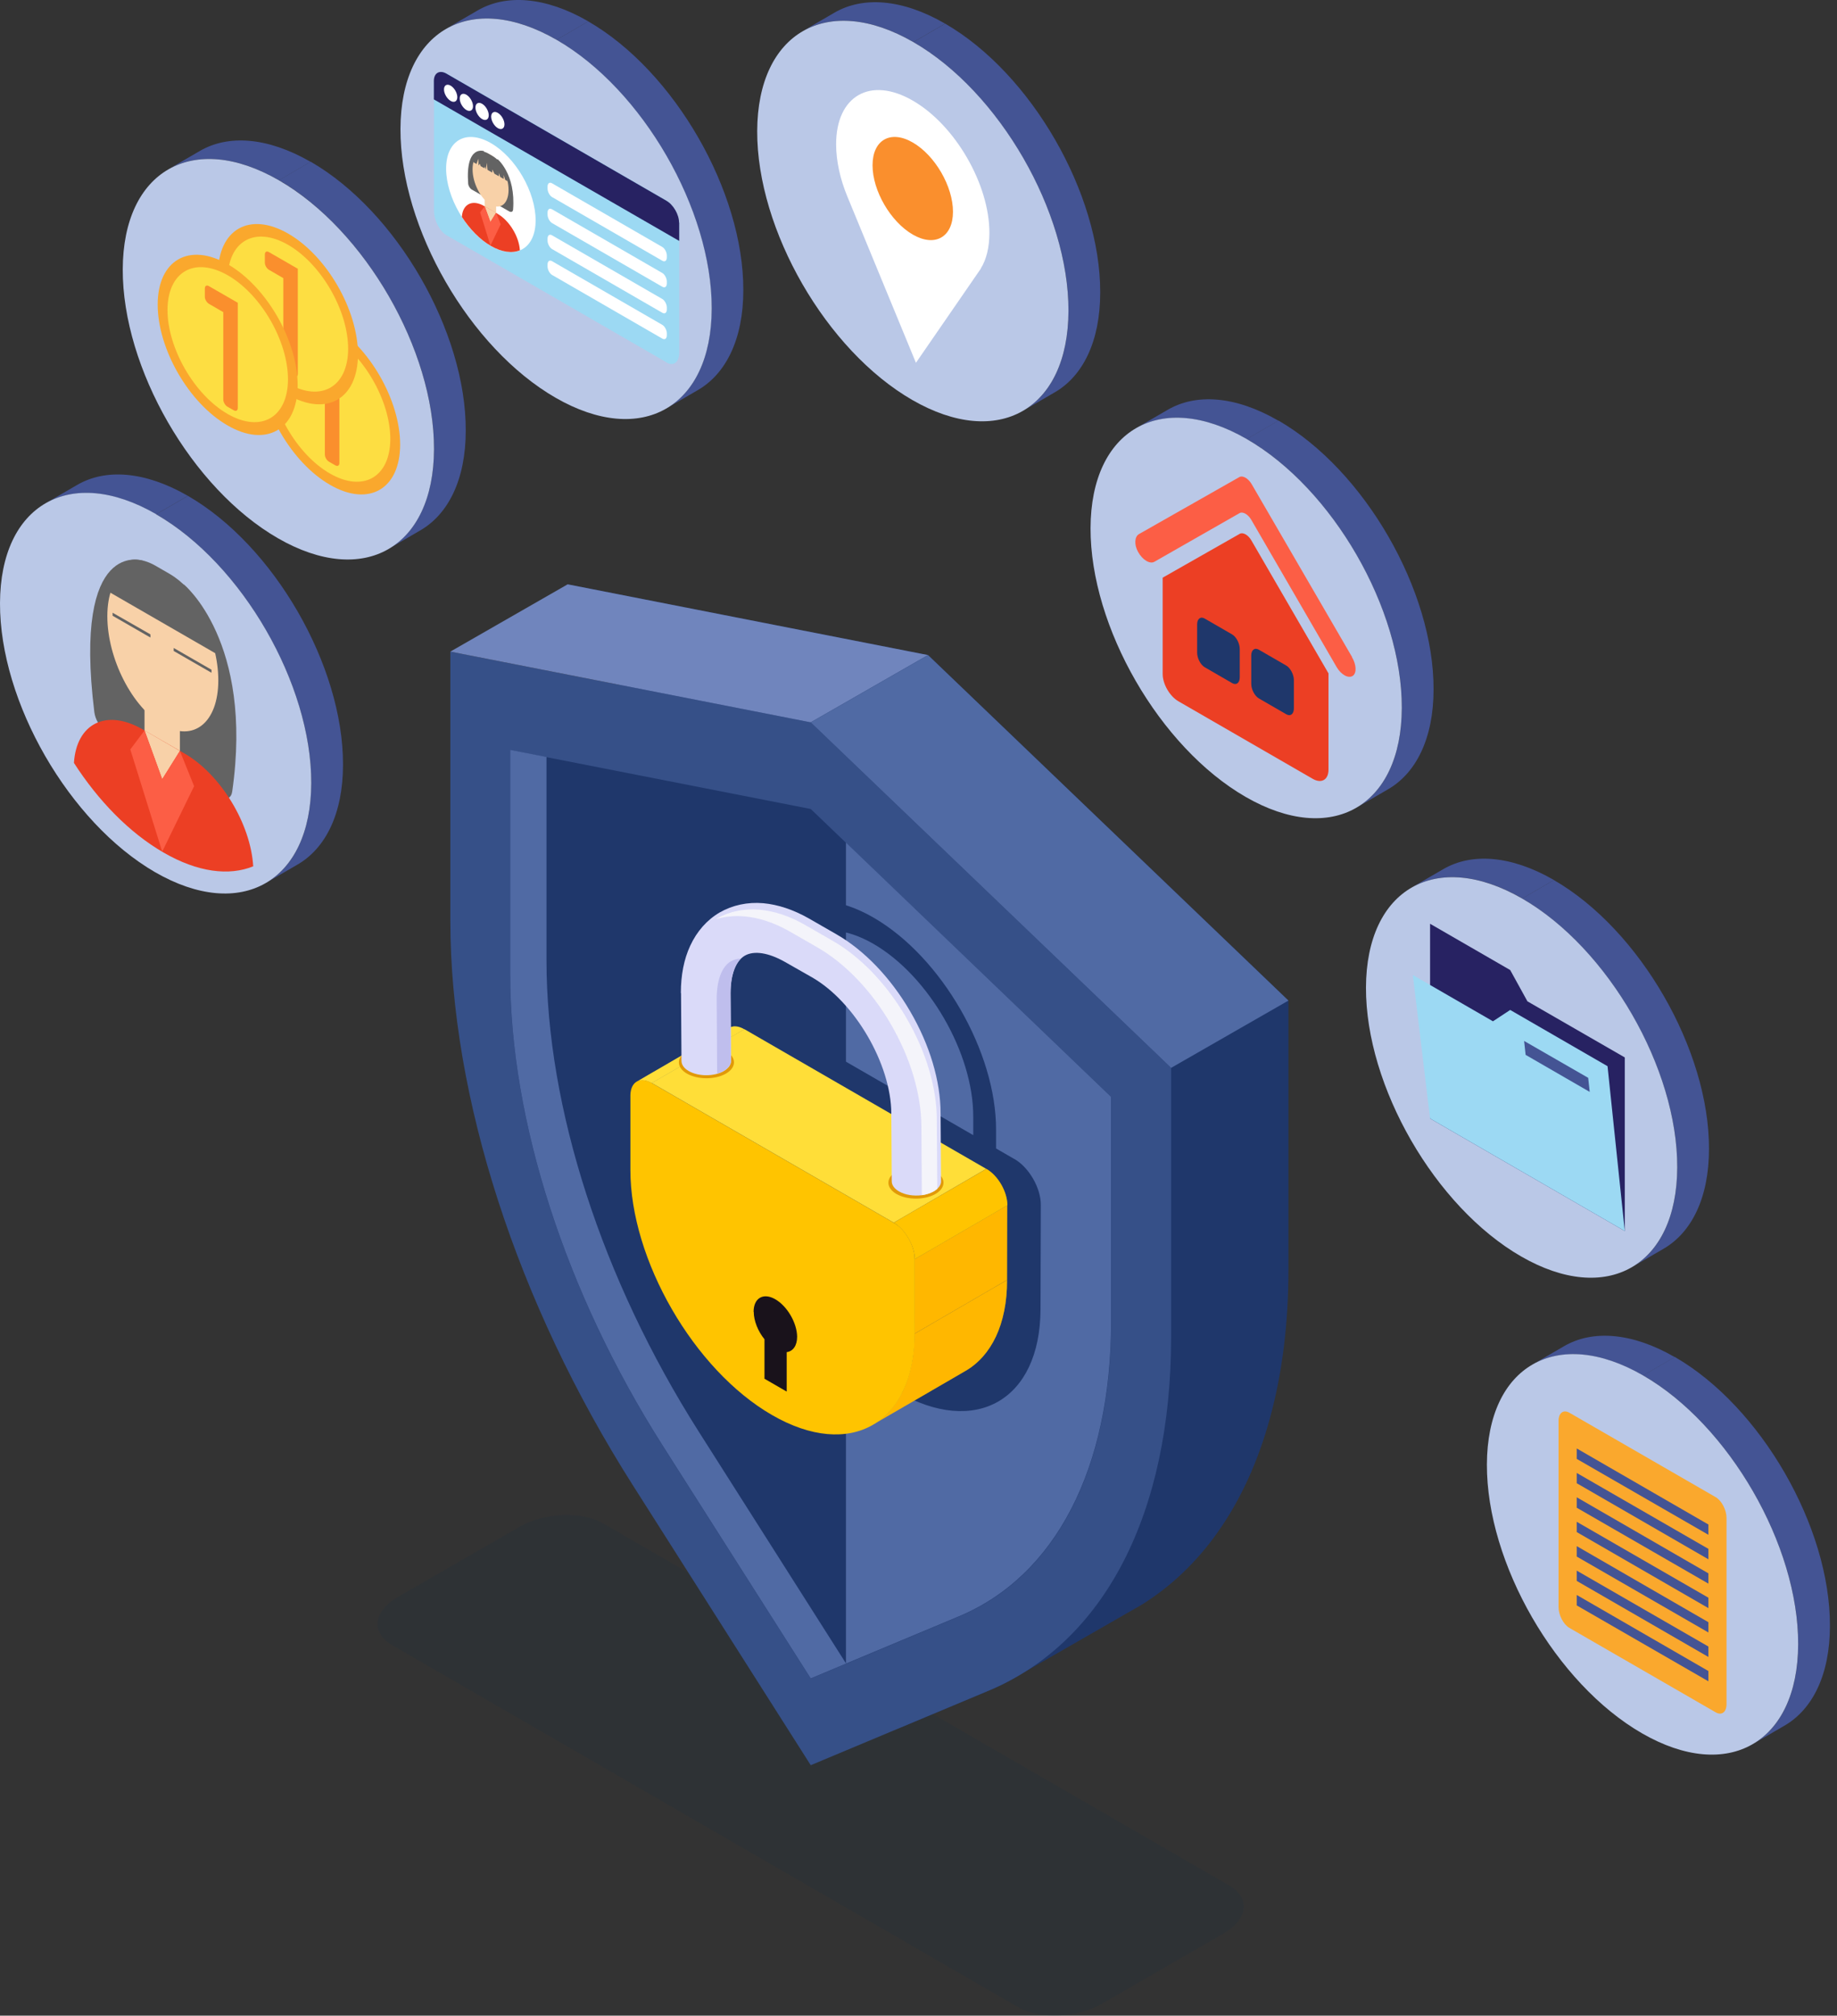
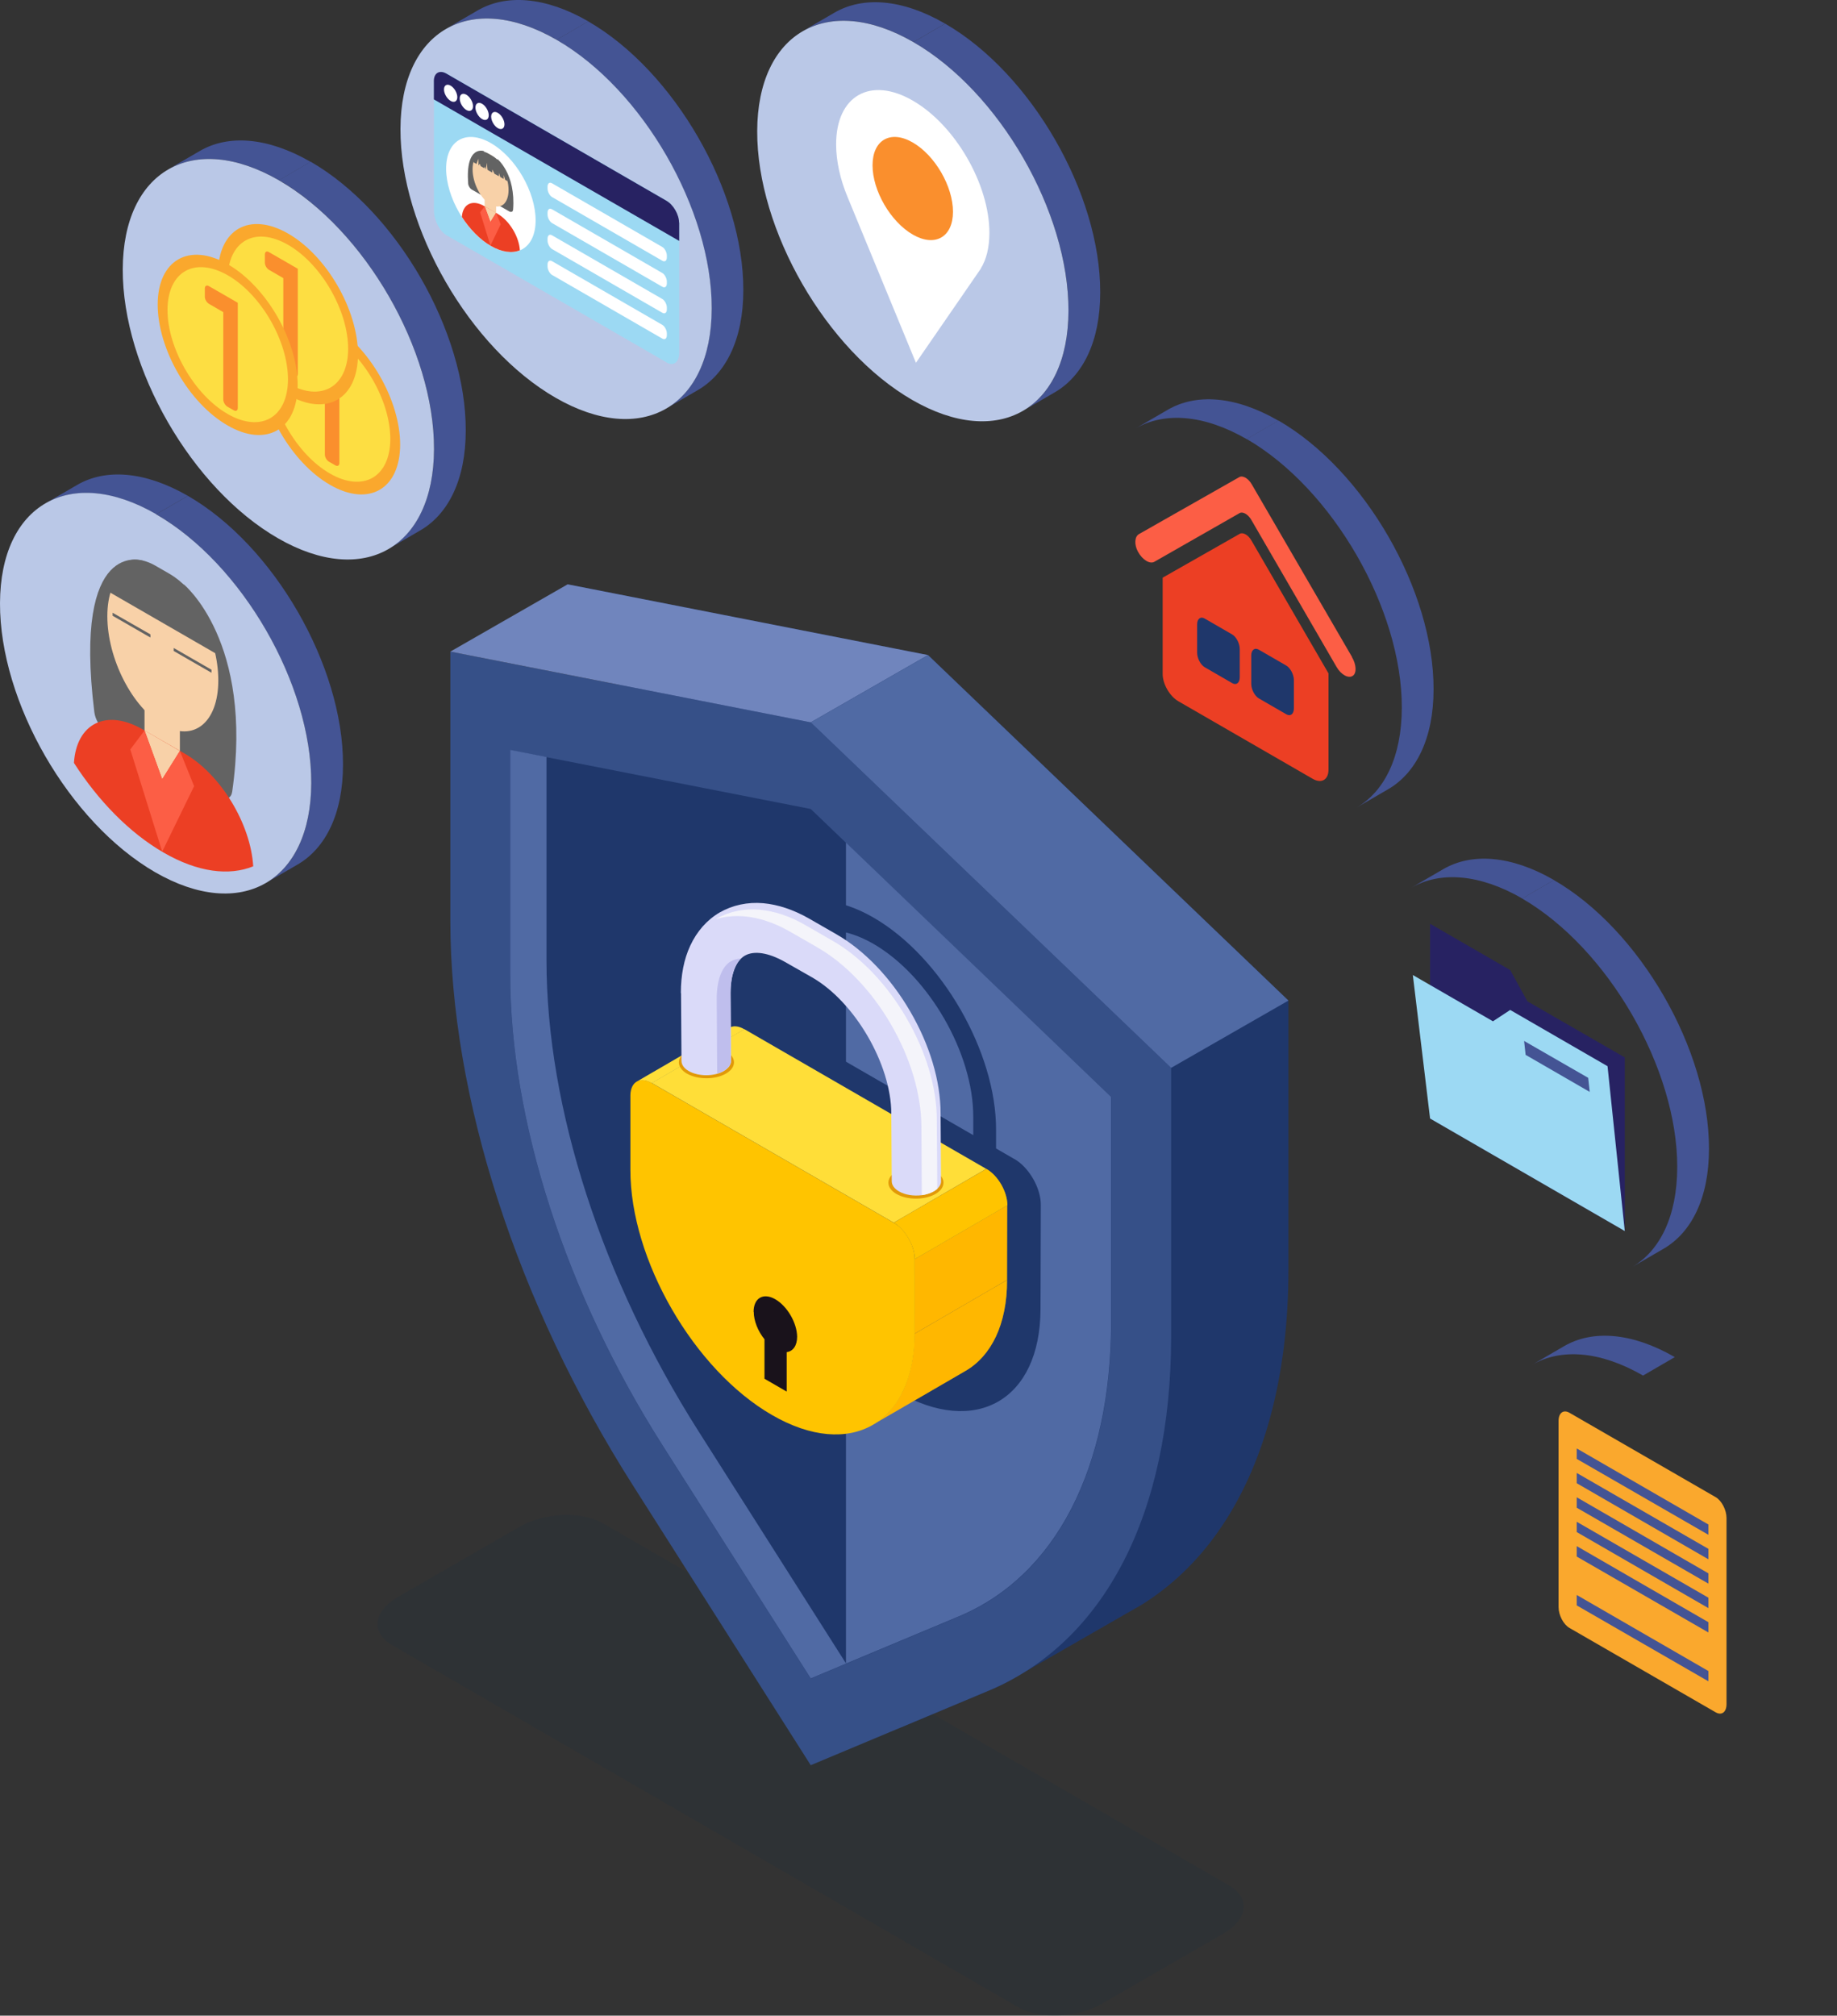
<svg xmlns="http://www.w3.org/2000/svg" width="134" height="147" viewBox="0 0 134 147" fill="none">
  <rect x="0" y="0" width="134" height="147" fill="#333333" stroke="none" />
  <path opacity="0.1" d="M74.29 146.39L28.594 119.969C27.039 119.065 27.226 117.499 29.035 116.462L37.901 111.346C39.698 110.309 42.422 110.199 43.977 111.092L89.673 137.513C91.228 138.417 91.04 139.983 89.232 141.02L80.366 146.136C78.569 147.173 75.845 147.283 74.29 146.39Z" fill="#092B49" />
  <path d="M67.696 47.774L41.408 42.614L49.138 57.743C49.138 70.589 53.99 85.608 62.447 98.907L75.04 118.723L65.502 124.225V126.067L72.118 123.299C72.603 123.101 73.078 122.88 73.53 122.637L74.654 121.987L82.12 117.697L83.256 117.047C85.406 115.712 87.27 113.937 88.802 111.776C92.166 107.045 93.985 100.462 93.985 92.6V72.971L67.696 47.774Z" fill="#1F376B" />
  <path d="M85.427 77.878L59.139 52.681L32.85 47.52V67.149C32.85 79.995 37.702 95.014 46.16 108.313L59.139 128.735L72.118 123.299C80.576 119.759 85.427 110.353 85.427 97.506V77.878Z" fill="#365088" />
  <path d="M81.061 80.006L59.139 58.999L37.217 54.699V71.063C37.217 81.771 41.264 94.297 48.311 105.391L59.139 122.417L69.968 117.884C77.014 114.929 81.061 107.089 81.061 96.382V80.017V80.006Z" fill="#1F376B" />
  <path d="M81.05 80.007V96.371C81.05 107.078 77.003 114.918 69.957 117.874L61.709 121.325V61.448L81.05 79.996V80.007Z" fill="#506AA4" />
  <path d="M50.957 104.387C43.911 93.294 39.864 80.778 39.864 70.06V55.206L37.217 54.688V71.052C37.217 81.76 41.264 94.287 48.311 105.38L59.139 122.406L61.72 121.325L50.957 104.387Z" fill="#506AA4" />
  <path d="M32.85 47.521L59.139 52.681L67.696 47.774L41.407 42.614L32.85 47.521Z" fill="#7085BD" />
-   <path d="M85.428 77.878L93.985 72.971L67.696 47.774L59.139 52.681L85.428 77.878Z" fill="#506AA4" />
+   <path d="M85.428 77.878L93.985 72.971L67.696 47.774L59.139 52.681L85.428 77.878" fill="#506AA4" />
  <path d="M73.993 84.528L72.658 83.756V82.41C72.68 76.72 68.666 69.773 63.715 66.917C58.764 64.061 54.728 66.366 54.706 72.045V73.39L54.011 72.993C52.953 72.376 52.082 72.872 52.082 74.096L52.038 91.541C52.038 92.765 52.898 94.254 53.956 94.871L65.447 101.498C71.17 104.806 75.878 102.105 75.9 95.489L75.922 87.858C75.922 86.634 75.062 85.145 74.004 84.528H73.993ZM56.393 73.015C56.404 68.395 59.69 66.52 63.715 68.836C67.74 71.163 71.004 76.809 70.993 81.44V82.785L56.393 74.361V73.015Z" fill="#1F376B" />
  <path d="M46.447 78.882L53.206 74.956C53.482 74.791 53.868 74.813 54.298 75.066L47.538 78.992C47.108 78.749 46.722 78.727 46.447 78.882Z" fill="#FFDE38" />
  <mask id="mask0_554_1093" style="mask-type:luminance" maskUnits="userSpaceOnUse" x="46" y="74" width="9" height="5">
    <path d="M46.447 78.882L53.206 74.956C53.482 74.791 53.868 74.813 54.298 75.066L47.538 78.992C47.108 78.749 46.722 78.727 46.447 78.882Z" fill="white" />
  </mask>
  <g mask="url(#mask0_554_1093)">
    <path d="M46.447 78.882L53.206 74.956C53.482 74.791 53.868 74.813 54.298 75.066L47.538 78.992C47.108 78.749 46.722 78.727 46.447 78.882Z" fill="#FFDE38" />
  </g>
  <path d="M70.431 99.977L63.671 103.902C65.535 102.822 66.693 100.528 66.704 97.275L73.463 93.349C73.463 96.602 72.295 98.896 70.431 99.977Z" fill="#FFB700" />
  <mask id="mask1_554_1093" style="mask-type:luminance" maskUnits="userSpaceOnUse" x="63" y="93" width="11" height="11">
    <path d="M70.431 99.977L63.671 103.902C65.535 102.822 66.693 100.528 66.704 97.275L73.463 93.349C73.463 96.602 72.295 98.896 70.431 99.977Z" fill="white" />
  </mask>
  <g mask="url(#mask1_554_1093)">
    <path d="M66.704 97.275L73.463 93.349C73.463 96.602 72.295 98.896 70.431 99.977L63.671 103.902C65.535 102.822 66.693 100.528 66.704 97.275Z" fill="#FFB700" />
  </g>
  <path d="M66.715 91.828L73.474 87.902L73.463 93.349L66.704 97.275L66.715 91.828Z" fill="#FFB700" />
  <path d="M47.539 78.981L54.298 75.055L71.942 85.244L65.193 89.17L47.539 78.981Z" fill="#FFDE38" />
  <path d="M65.192 89.17L71.952 85.244C72.801 85.73 73.485 86.921 73.485 87.902L66.725 91.828C66.725 90.857 66.041 89.666 65.192 89.17Z" fill="#FFC400" />
  <mask id="mask2_554_1093" style="mask-type:luminance" maskUnits="userSpaceOnUse" x="65" y="85" width="9" height="7">
    <path d="M65.192 89.17L71.952 85.244C72.801 85.73 73.485 86.921 73.485 87.902L66.725 91.828C66.725 90.857 66.041 89.666 65.192 89.17Z" fill="white" />
  </mask>
  <g mask="url(#mask2_554_1093)">
    <path d="M65.192 89.17L71.952 85.244C72.801 85.73 73.485 86.921 73.485 87.902L66.725 91.828C66.725 90.857 66.041 89.666 65.192 89.17Z" fill="#FFC400" />
  </g>
  <path d="M65.193 89.17C66.042 89.655 66.726 90.846 66.726 91.828V97.275C66.693 103.825 62.017 106.494 56.316 103.197C50.615 99.91 45.973 91.861 45.984 85.311V79.863C46.006 78.893 46.69 78.496 47.539 78.981L65.193 89.17Z" fill="#FFC400" />
  <path d="M54.971 95.676C54.971 94.662 55.677 94.254 56.548 94.75C57.43 95.257 58.136 96.481 58.147 97.485C58.147 98.146 57.838 98.554 57.386 98.609V101.487L55.765 100.55V97.672C55.291 97.088 54.982 96.327 54.982 95.665L54.971 95.676Z" fill="#19121B" />
  <path d="M52.953 78.297C52.17 78.749 50.891 78.749 50.108 78.297C49.325 77.845 49.325 77.106 50.108 76.654C50.891 76.202 52.17 76.202 52.953 76.654C53.736 77.106 53.736 77.845 52.953 78.297Z" fill="#E19908" />
  <path d="M68.236 87.075C67.454 87.527 66.174 87.527 65.391 87.075C64.609 86.623 64.609 85.884 65.391 85.432C66.174 84.98 67.454 84.98 68.236 85.432C69.019 85.884 69.019 86.623 68.236 87.075Z" fill="#E19908" />
  <path d="M49.678 72.431L49.711 77.371C49.711 77.636 49.887 77.911 50.24 78.11C50.946 78.518 52.093 78.518 52.798 78.11C53.151 77.9 53.328 77.636 53.328 77.36L53.294 72.431C53.294 71.075 53.669 70.082 54.331 69.696C55.004 69.31 56.051 69.476 57.231 70.137L59.227 71.273C62.348 73.059 65.005 77.614 65.016 81.209L65.049 86.149C65.049 86.413 65.226 86.689 65.579 86.888C66.031 87.152 66.67 87.24 67.244 87.163C67.564 87.119 67.872 87.02 68.126 86.876C68.225 86.821 68.302 86.755 68.368 86.7C68.556 86.524 68.655 86.325 68.644 86.127L68.611 81.198C68.611 78.838 67.817 76.191 66.384 73.743C64.961 71.295 63.042 69.299 61.002 68.13L59.007 66.984C57.882 66.344 56.757 65.969 55.676 65.87C54.529 65.77 53.427 66.013 52.501 66.542C51.574 67.083 50.835 67.921 50.35 68.968C49.887 69.961 49.666 71.119 49.666 72.42L49.678 72.431Z" fill="#DADAF9" />
  <path d="M53.339 70.104C53.537 69.983 53.78 69.917 54.045 69.906C53.559 70.391 53.284 71.273 53.284 72.42L53.317 77.349C53.317 77.625 53.14 77.889 52.788 78.099C52.644 78.187 52.49 78.242 52.313 78.297L52.28 72.839C52.28 71.483 52.655 70.49 53.317 70.104H53.339Z" fill="#BFBEED" />
  <path d="M52.269 67.017C52.898 66.84 53.57 66.774 54.276 66.829C55.357 66.918 56.481 67.292 57.606 67.932L59.602 69.079C61.642 70.248 63.561 72.244 64.983 74.692C66.406 77.14 67.2 79.786 67.211 82.146L67.244 87.163C67.564 87.119 67.872 87.02 68.126 86.877C68.225 86.822 68.302 86.755 68.369 86.7L68.336 81.672C68.336 79.312 67.542 76.665 66.108 74.218C64.686 71.769 62.767 69.773 60.727 68.605L58.731 67.458C57.606 66.807 56.481 66.443 55.401 66.344C54.265 66.245 53.184 66.476 52.269 66.995V67.017Z" fill="#F4F4FA" />
  <path d="M3.308 36.714L5.624 35.368C7.686 34.166 10.542 34.343 13.707 36.162L11.391 37.508C8.237 35.688 5.381 35.523 3.308 36.714Z" fill="#445494" />
  <path d="M21.712 63.047L19.396 64.392C21.436 63.212 22.693 60.687 22.704 57.114C22.727 49.913 17.654 41.136 11.391 37.508L13.706 36.162C19.981 39.779 25.042 48.557 25.02 55.769C25.02 59.352 23.741 61.867 21.712 63.047Z" fill="#445494" />
  <path d="M11.391 37.508C17.666 41.125 22.727 49.902 22.705 57.114C22.683 64.315 17.588 67.226 11.314 63.609C5.051 59.981 -0.022 51.204 7.16444e-05 43.992C0.022 36.791 5.117 33.88 11.391 37.497V37.508Z" fill="#BAC8E7" />
  <path d="M10.41 40.893C10.41 40.893 5.304 39.14 6.881 51.931C6.947 52.472 7.289 53.056 7.73 53.31L11.876 55.703L10.41 40.893Z" fill="#636363" />
  <path d="M13.409 42.625C13.409 42.625 18.515 46.76 16.938 57.732C16.872 58.195 16.53 58.382 16.089 58.129L11.943 55.736L13.409 42.625Z" fill="#636363" />
  <path d="M15.924 49.616C15.924 52.703 14.115 54.159 11.877 52.869C9.638 51.579 7.83 48.028 7.83 44.94C7.83 41.853 9.638 40.397 11.877 41.687C14.115 42.977 15.924 46.528 15.924 49.616Z" fill="#F8D1A8" />
  <path d="M15.428 49.064L12.671 47.476V47.256L15.428 48.844V49.064Z" fill="#636363" />
  <path d="M10.972 46.495L8.215 44.907V44.687L10.972 46.264V46.495Z" fill="#636363" />
  <path d="M15.747 47.664L8.006 43.198C8.006 42.129 8.381 41.379 8.998 41.037C9.605 40.684 10.454 40.739 11.38 41.279L12.373 41.853C14.236 42.934 15.747 45.525 15.747 47.664Z" fill="#636363" />
  <path d="M13.122 55.614L10.542 54.126V50.079L13.122 51.567V55.614Z" fill="#F8D1A8" />
  <path d="M18.471 63.179C16.717 63.896 14.424 63.62 11.932 62.176C9.44 60.742 7.157 58.383 5.393 55.637C5.58 52.759 7.752 51.667 10.399 53.189L13.464 54.953C16.111 56.486 18.283 60.081 18.471 63.179Z" fill="#EC3F24" />
  <path d="M10.542 53.266L11.832 56.828L13.122 54.765L10.542 53.266Z" fill="#F8D1A8" />
  <path d="M13.122 54.766L11.832 56.828L10.542 53.277L9.505 54.655L11.832 62.11L14.159 57.335L13.122 54.766Z" fill="#FC5E45" />
  <path d="M12.262 12.355L14.578 11.009C16.64 9.808 19.496 9.984 22.661 11.803L20.345 13.149C17.191 11.329 14.335 11.164 12.262 12.355Z" fill="#445494" />
  <path d="M30.666 38.677L28.35 40.022C30.39 38.842 31.648 36.317 31.659 32.744C31.681 25.544 26.608 16.766 20.345 13.138L22.66 11.793C28.935 15.41 33.996 24.187 33.974 31.399C33.974 34.983 32.695 37.497 30.666 38.677Z" fill="#445494" />
  <path d="M20.345 13.149C26.62 16.766 31.681 25.544 31.659 32.755C31.637 39.956 26.542 42.867 20.268 39.25C13.994 35.633 8.932 26.856 8.954 19.644C8.976 12.444 14.071 9.532 20.345 13.149Z" fill="#BAC8E7" />
  <path d="M29.189 32.425C29.189 29.183 26.917 25.235 24.105 23.614C21.282 21.982 18.989 23.294 18.977 26.536C18.977 29.778 21.238 33.726 24.072 35.358C26.895 36.99 29.178 35.678 29.189 32.435V32.425Z" fill="#FAA82D" />
  <path d="M28.472 32.017C28.472 29.227 26.52 25.83 24.094 24.43C21.657 23.029 19.694 24.154 19.683 26.944C19.683 29.734 21.635 33.13 24.061 34.531C26.487 35.931 28.461 34.806 28.472 32.017Z" fill="#FDDE42" />
  <path d="M22.65 24.882C22.484 24.783 22.352 24.86 22.352 25.058V25.654C22.352 25.841 22.484 26.073 22.65 26.172L23.697 26.779V33.152C23.697 33.34 23.83 33.571 23.995 33.67L24.458 33.935C24.624 34.034 24.756 33.957 24.756 33.77V26.106L22.65 24.893V24.882Z" fill="#FA8F2D" />
  <path d="M26.113 25.852C26.113 22.61 23.841 18.662 21.029 17.041C18.206 15.409 15.912 16.721 15.901 19.963C15.901 23.206 18.162 27.153 20.996 28.785C23.808 30.417 26.102 29.105 26.113 25.863V25.852Z" fill="#FAA82D" />
  <path d="M25.396 25.444C25.396 22.654 23.444 19.258 21.018 17.858C18.581 16.457 16.618 17.582 16.607 20.372C16.607 23.162 18.559 26.558 20.985 27.958C23.411 29.359 25.384 28.234 25.396 25.444Z" fill="#FDDE42" />
  <path d="M19.618 18.387C19.453 18.288 19.32 18.365 19.32 18.563V19.159C19.32 19.346 19.453 19.578 19.618 19.677L20.666 20.283V26.657C20.666 26.845 20.798 27.076 20.963 27.175L21.427 27.44C21.592 27.539 21.724 27.462 21.724 27.264V19.6L19.618 18.387Z" fill="#FA8F2D" />
  <path d="M21.713 28.091C21.713 24.849 19.441 20.901 16.629 19.28C13.806 17.648 11.512 18.96 11.502 22.202C11.502 25.444 13.762 29.392 16.596 31.024C19.408 32.656 21.702 31.344 21.713 28.102V28.091Z" fill="#FAA82D" />
  <path d="M21.007 27.672C21.007 24.882 19.055 21.485 16.629 20.085C14.192 18.685 12.229 19.809 12.218 22.599C12.218 25.389 14.17 28.785 16.596 30.186C19.022 31.586 20.996 30.462 21.007 27.672Z" fill="#FDDE42" />
  <path d="M15.24 20.868C15.075 20.769 14.942 20.846 14.942 21.044V21.64C14.942 21.827 15.075 22.059 15.24 22.158L16.288 22.765V29.138C16.288 29.326 16.42 29.557 16.585 29.657L17.049 29.921C17.214 30.02 17.346 29.943 17.346 29.745V23.371V22.081L15.24 20.868Z" fill="#FA8F2D" />
  <path d="M32.52 2.111L34.835 0.765C36.897 -0.437 39.764 -0.26 42.918 1.559L40.602 2.905C37.449 1.085 34.593 0.92 32.52 2.111Z" fill="#445494" />
  <path d="M50.913 28.444L48.597 29.789C50.638 28.609 51.895 26.084 51.906 22.511C51.928 15.31 46.855 6.533 40.592 2.905L42.907 1.559C49.182 5.176 54.243 13.954 54.221 21.166C54.221 24.75 52.942 27.264 50.913 28.444Z" fill="#445494" />
  <path d="M40.602 2.905C46.877 6.522 51.938 15.299 51.916 22.511C51.894 29.712 46.8 32.623 40.525 29.006C34.251 25.389 29.189 16.611 29.212 9.4C29.234 2.199 34.328 -0.712 40.602 2.905Z" fill="#BAC8E7" />
  <path d="M48.618 26.425L32.585 17.163C32.067 16.865 31.659 16.071 31.659 15.387V6.069C31.659 5.386 32.078 5.066 32.585 5.363L48.618 14.626C49.137 14.924 49.545 15.718 49.545 16.402V25.731C49.545 26.414 49.126 26.734 48.618 26.436V26.425Z" fill="#9CD9F3" />
  <path d="M39.071 16.071C39.071 18.144 37.604 18.971 35.806 17.935C33.998 16.898 32.542 14.373 32.542 12.3C32.542 10.227 34.009 9.4 35.806 10.436C37.615 11.473 39.071 13.998 39.071 16.071Z" fill="white" />
  <path d="M35.298 11.02C35.298 11.02 33.942 10.535 34.151 13.391C34.162 13.557 34.284 13.755 34.427 13.832L35.772 14.604L35.298 11.009V11.02Z" fill="#636363" />
  <path d="M36.28 11.594C36.28 11.594 37.636 12.685 37.427 15.288C37.416 15.442 37.294 15.497 37.151 15.42L35.806 14.648L36.28 11.605V11.594Z" fill="#636363" />
  <path d="M37.096 13.854C37.096 14.858 36.512 15.332 35.784 14.913C35.056 14.494 34.472 13.347 34.472 12.344C34.472 11.34 35.056 10.866 35.784 11.285C36.512 11.704 37.096 12.851 37.096 13.854Z" fill="#F8D1A8" />
  <path d="M37.041 13.226L36.854 13.116L36.743 12.763V13.05L36.49 12.906L36.39 12.62V12.851L36.071 12.675L35.905 12.355V12.586L35.563 12.388L35.508 11.87L35.453 12.333H35.431L35.376 12.145L35.332 12.267L35.056 12.112L35.001 11.936L34.924 12.046H34.902V11.572L34.758 11.958L34.527 11.825C34.527 11.484 34.648 11.241 34.847 11.12C35.045 11.009 35.321 11.021 35.618 11.197L35.938 11.384C36.545 11.737 37.03 12.575 37.03 13.27L37.041 13.226Z" fill="#636363" />
  <path d="M36.191 15.806L35.353 15.321V14.009L36.191 14.494V15.806Z" fill="#F8D1A8" />
  <path d="M37.923 18.254C37.35 18.486 36.611 18.398 35.806 17.934C35.001 17.471 34.262 16.699 33.689 15.817C33.755 14.88 34.45 14.527 35.31 15.023L36.302 15.597C37.163 16.093 37.868 17.262 37.923 18.265V18.254Z" fill="#EC3F24" />
  <path d="M35.353 15.045L35.772 16.192L36.191 15.52L35.353 15.045Z" fill="#F8D1A8" />
  <path d="M36.192 15.52L35.773 16.192L35.354 15.045L35.023 15.486L35.773 17.912L36.523 16.358L36.192 15.52Z" fill="#FC5E45" />
  <path d="M49.545 16.226V17.571L31.648 7.249V5.904C31.648 5.32 32.068 5.077 32.575 5.375L48.608 14.638C49.126 14.935 49.534 15.652 49.534 16.237L49.545 16.226Z" fill="#272262" />
  <path d="M48.311 19.015L40.272 14.373C40.096 14.274 39.941 13.987 39.941 13.755V13.612C39.941 13.37 40.085 13.259 40.272 13.37L48.311 18.012C48.487 18.111 48.642 18.398 48.642 18.63V18.773C48.642 19.015 48.498 19.126 48.311 19.015Z" fill="white" />
  <path d="M48.311 20.912L40.272 16.27C40.096 16.17 39.941 15.884 39.941 15.652V15.509C39.941 15.266 40.085 15.156 40.272 15.266L48.311 19.909C48.487 20.008 48.642 20.295 48.642 20.526V20.669C48.642 20.912 48.498 21.022 48.311 20.912Z" fill="white" />
  <path d="M48.311 22.809L40.272 18.166C40.096 18.067 39.941 17.78 39.941 17.549V17.405C39.941 17.163 40.085 17.052 40.272 17.163L48.311 21.805C48.487 21.904 48.642 22.191 48.642 22.423V22.566C48.642 22.809 48.498 22.919 48.311 22.809Z" fill="white" />
  <path d="M48.311 24.694L40.272 20.052C40.096 19.953 39.941 19.666 39.941 19.434V19.291C39.941 19.049 40.085 18.938 40.272 19.049L48.311 23.691C48.487 23.79 48.642 24.077 48.642 24.308V24.452C48.642 24.694 48.498 24.805 48.311 24.694Z" fill="white" />
  <path d="M33.358 7.084C33.358 7.393 33.137 7.514 32.872 7.36C32.608 7.205 32.387 6.831 32.387 6.522C32.387 6.213 32.608 6.092 32.872 6.246C33.137 6.401 33.358 6.775 33.358 7.084Z" fill="white" />
  <path d="M34.504 7.746C34.504 8.055 34.283 8.176 34.019 8.021C33.754 7.867 33.534 7.492 33.534 7.183C33.534 6.875 33.754 6.753 34.019 6.908C34.283 7.062 34.504 7.437 34.504 7.746Z" fill="white" />
  <path d="M35.651 8.407C35.651 8.716 35.431 8.837 35.166 8.683C34.902 8.528 34.681 8.153 34.681 7.845C34.681 7.536 34.902 7.415 35.166 7.569C35.431 7.723 35.651 8.098 35.651 8.407Z" fill="white" />
  <path d="M36.798 9.069C36.798 9.378 36.578 9.499 36.313 9.345C36.049 9.19 35.828 8.815 35.828 8.507C35.828 8.198 36.049 8.077 36.313 8.231C36.578 8.385 36.798 8.76 36.798 9.069Z" fill="white" />
  <path d="M58.543 2.276L60.859 0.93C62.921 -0.272 65.777 -0.106 68.942 1.724L66.626 3.07C63.472 1.25 60.616 1.085 58.543 2.276Z" fill="#445494" />
  <path d="M76.947 28.608L74.631 29.954C76.671 28.774 77.928 26.249 77.939 22.676C77.961 15.475 72.889 6.698 66.626 3.07L68.941 1.724C75.216 5.341 80.277 14.119 80.255 21.331C80.255 24.915 78.976 27.429 76.947 28.608Z" fill="#445494" />
  <path d="M66.626 3.07C72.9 6.687 77.961 15.464 77.939 22.676C77.917 29.877 72.823 32.788 66.548 29.171C60.274 25.554 55.212 16.776 55.234 9.565C55.257 2.364 60.351 -0.547 66.626 3.07Z" fill="#BAC8E7" />
  <path d="M71.544 19.578C71.952 18.927 72.172 18.045 72.172 16.975C72.172 13.435 69.669 9.113 66.582 7.338C63.494 5.551 60.991 6.985 60.991 10.524C60.991 11.748 61.288 13.072 61.818 14.351L66.813 26.459L71.367 19.853C71.422 19.776 71.478 19.699 71.533 19.611L71.555 19.589L71.544 19.578Z" fill="white" />
  <path d="M69.515 15.442C69.515 17.294 68.203 18.044 66.582 17.107C64.961 16.17 63.648 13.909 63.648 12.057C63.648 10.204 64.961 9.454 66.582 10.392C68.203 11.329 69.515 13.589 69.515 15.442Z" fill="#FA8F2D" />
  <path d="M82.859 31.233L85.175 29.888C87.237 28.686 90.093 28.852 93.257 30.682L90.942 32.027C87.788 30.208 84.932 30.043 82.859 31.233Z" fill="#445494" />
  <path d="M101.263 57.555L98.947 58.901C100.987 57.721 102.244 55.196 102.255 51.623C102.277 44.422 97.205 35.644 90.941 32.016L93.257 30.671C99.531 34.288 104.593 43.066 104.571 50.277C104.571 53.861 103.292 56.375 101.263 57.555Z" fill="#445494" />
-   <path d="M90.941 32.017C97.216 35.634 102.277 44.411 102.255 51.623C102.233 58.824 97.139 61.735 90.864 58.118C84.59 54.501 79.528 45.724 79.55 38.512C79.572 31.311 84.667 28.4 90.941 32.017Z" fill="#BAC8E7" />
  <path d="M98.627 47.918L91.305 35.314C91.052 34.884 90.655 34.652 90.401 34.795L83.079 38.953C82.77 39.129 82.715 39.702 83.013 40.243C83.333 40.827 83.873 41.158 84.204 40.971L90.423 37.42C90.655 37.288 91.041 37.508 91.272 37.905L97.492 48.634C97.823 49.208 98.363 49.505 98.683 49.285C98.98 49.075 98.936 48.458 98.616 47.918H98.627Z" fill="#FC5E45" />
  <path d="M90.434 38.931L84.811 42.129V49.153C84.811 49.892 85.329 50.785 85.968 51.149L95.749 56.795C96.389 57.169 96.907 56.872 96.907 56.133V49.109L91.284 39.416C91.052 39.008 90.666 38.798 90.434 38.931Z" fill="#EC3F24" />
  <path d="M89.872 49.814L87.887 48.667C87.578 48.491 87.325 48.006 87.325 47.598V45.536C87.325 45.128 87.578 44.929 87.887 45.117L89.872 46.264C90.181 46.44 90.434 46.925 90.434 47.333V49.395C90.434 49.803 90.181 50.002 89.872 49.814Z" fill="#1F376B" />
  <path d="M93.82 52.086L91.835 50.939C91.526 50.763 91.272 50.278 91.272 49.87V47.807C91.272 47.399 91.526 47.201 91.835 47.388L93.82 48.535C94.129 48.712 94.382 49.197 94.382 49.605V51.667C94.382 52.075 94.129 52.273 93.82 52.086Z" fill="#1F376B" />
  <path d="M102.96 64.734L105.276 63.388C107.338 62.186 110.205 62.363 113.359 64.182L111.043 65.528C107.89 63.708 105.034 63.543 102.96 64.734Z" fill="#445494" />
  <path d="M121.354 91.067L119.038 92.412C121.078 91.232 122.335 88.707 122.346 85.134C122.368 77.933 117.296 69.156 111.032 65.528L113.348 64.182C119.622 67.799 124.684 76.577 124.662 83.789C124.662 87.372 123.383 89.887 121.354 91.067Z" fill="#445494" />
-   <path d="M111.032 65.528C117.307 69.145 122.368 77.922 122.346 85.134C122.324 92.335 117.229 95.246 110.955 91.629C104.681 88.012 99.619 79.234 99.641 72.023C99.663 64.822 104.758 61.911 111.032 65.528Z" fill="#BAC8E7" />
  <path d="M111.418 73.026L110.161 70.744L104.317 67.37V81.572L118.52 89.777V77.118L111.418 73.026Z" fill="#272262" />
  <path d="M110.161 73.655L108.903 74.482L103.059 71.108L104.316 81.573L118.519 89.777L117.262 77.757L110.161 73.655Z" fill="#9CD9F3" />
  <path d="M115.962 79.632L111.286 76.93L111.176 75.915L115.851 78.606L115.962 79.632Z" fill="#445494" />
  <path d="M111.771 99.525L114.086 98.179C116.148 96.977 119.015 97.154 122.169 98.973L119.853 100.319C116.7 98.499 113.844 98.334 111.771 99.525Z" fill="#445494" />
-   <path d="M130.176 125.846L127.86 127.192C129.9 126.012 131.157 123.487 131.168 119.914C131.19 112.713 126.118 103.935 119.854 100.307L122.17 98.962C128.445 102.579 133.506 111.357 133.484 118.568C133.484 122.152 132.205 124.666 130.176 125.846Z" fill="#445494" />
-   <path d="M119.854 100.308C126.128 103.925 131.189 112.702 131.167 119.914C131.145 127.115 126.051 130.026 119.776 126.409C113.502 122.792 108.44 114.015 108.462 106.803C108.485 99.602 113.579 96.691 119.854 100.308Z" fill="#BAC8E7" />
  <path d="M125.147 124.876L114.483 118.723C114.042 118.469 113.689 117.786 113.689 117.201V103.627C113.689 103.042 114.042 102.778 114.483 103.031L125.147 109.184C125.588 109.438 125.941 110.122 125.941 110.706V124.281C125.941 124.865 125.588 125.13 125.147 124.876Z" fill="#FAA82D" />
  <path d="M124.618 111.93L115.014 106.395V105.634L124.618 111.18V111.93Z" fill="#445494" />
  <path d="M124.618 113.717L115.014 108.17V107.42L124.618 112.956V113.717Z" fill="#445494" />
  <path d="M124.618 115.492L115.014 109.956V109.195L124.618 114.742V115.492Z" fill="#445494" />
  <path d="M124.618 117.278L115.014 111.732V110.982L124.618 116.518V117.278Z" fill="#445494" />
  <path d="M124.618 119.054L115.014 113.518V112.757L124.618 118.304V119.054Z" fill="#445494" />
-   <path d="M124.618 120.84L115.014 115.294V114.544L124.618 120.079V120.84Z" fill="#445494" />
  <path d="M124.618 122.615L115.014 117.08V116.319L124.618 121.865V122.615Z" fill="#445494" />
</svg>